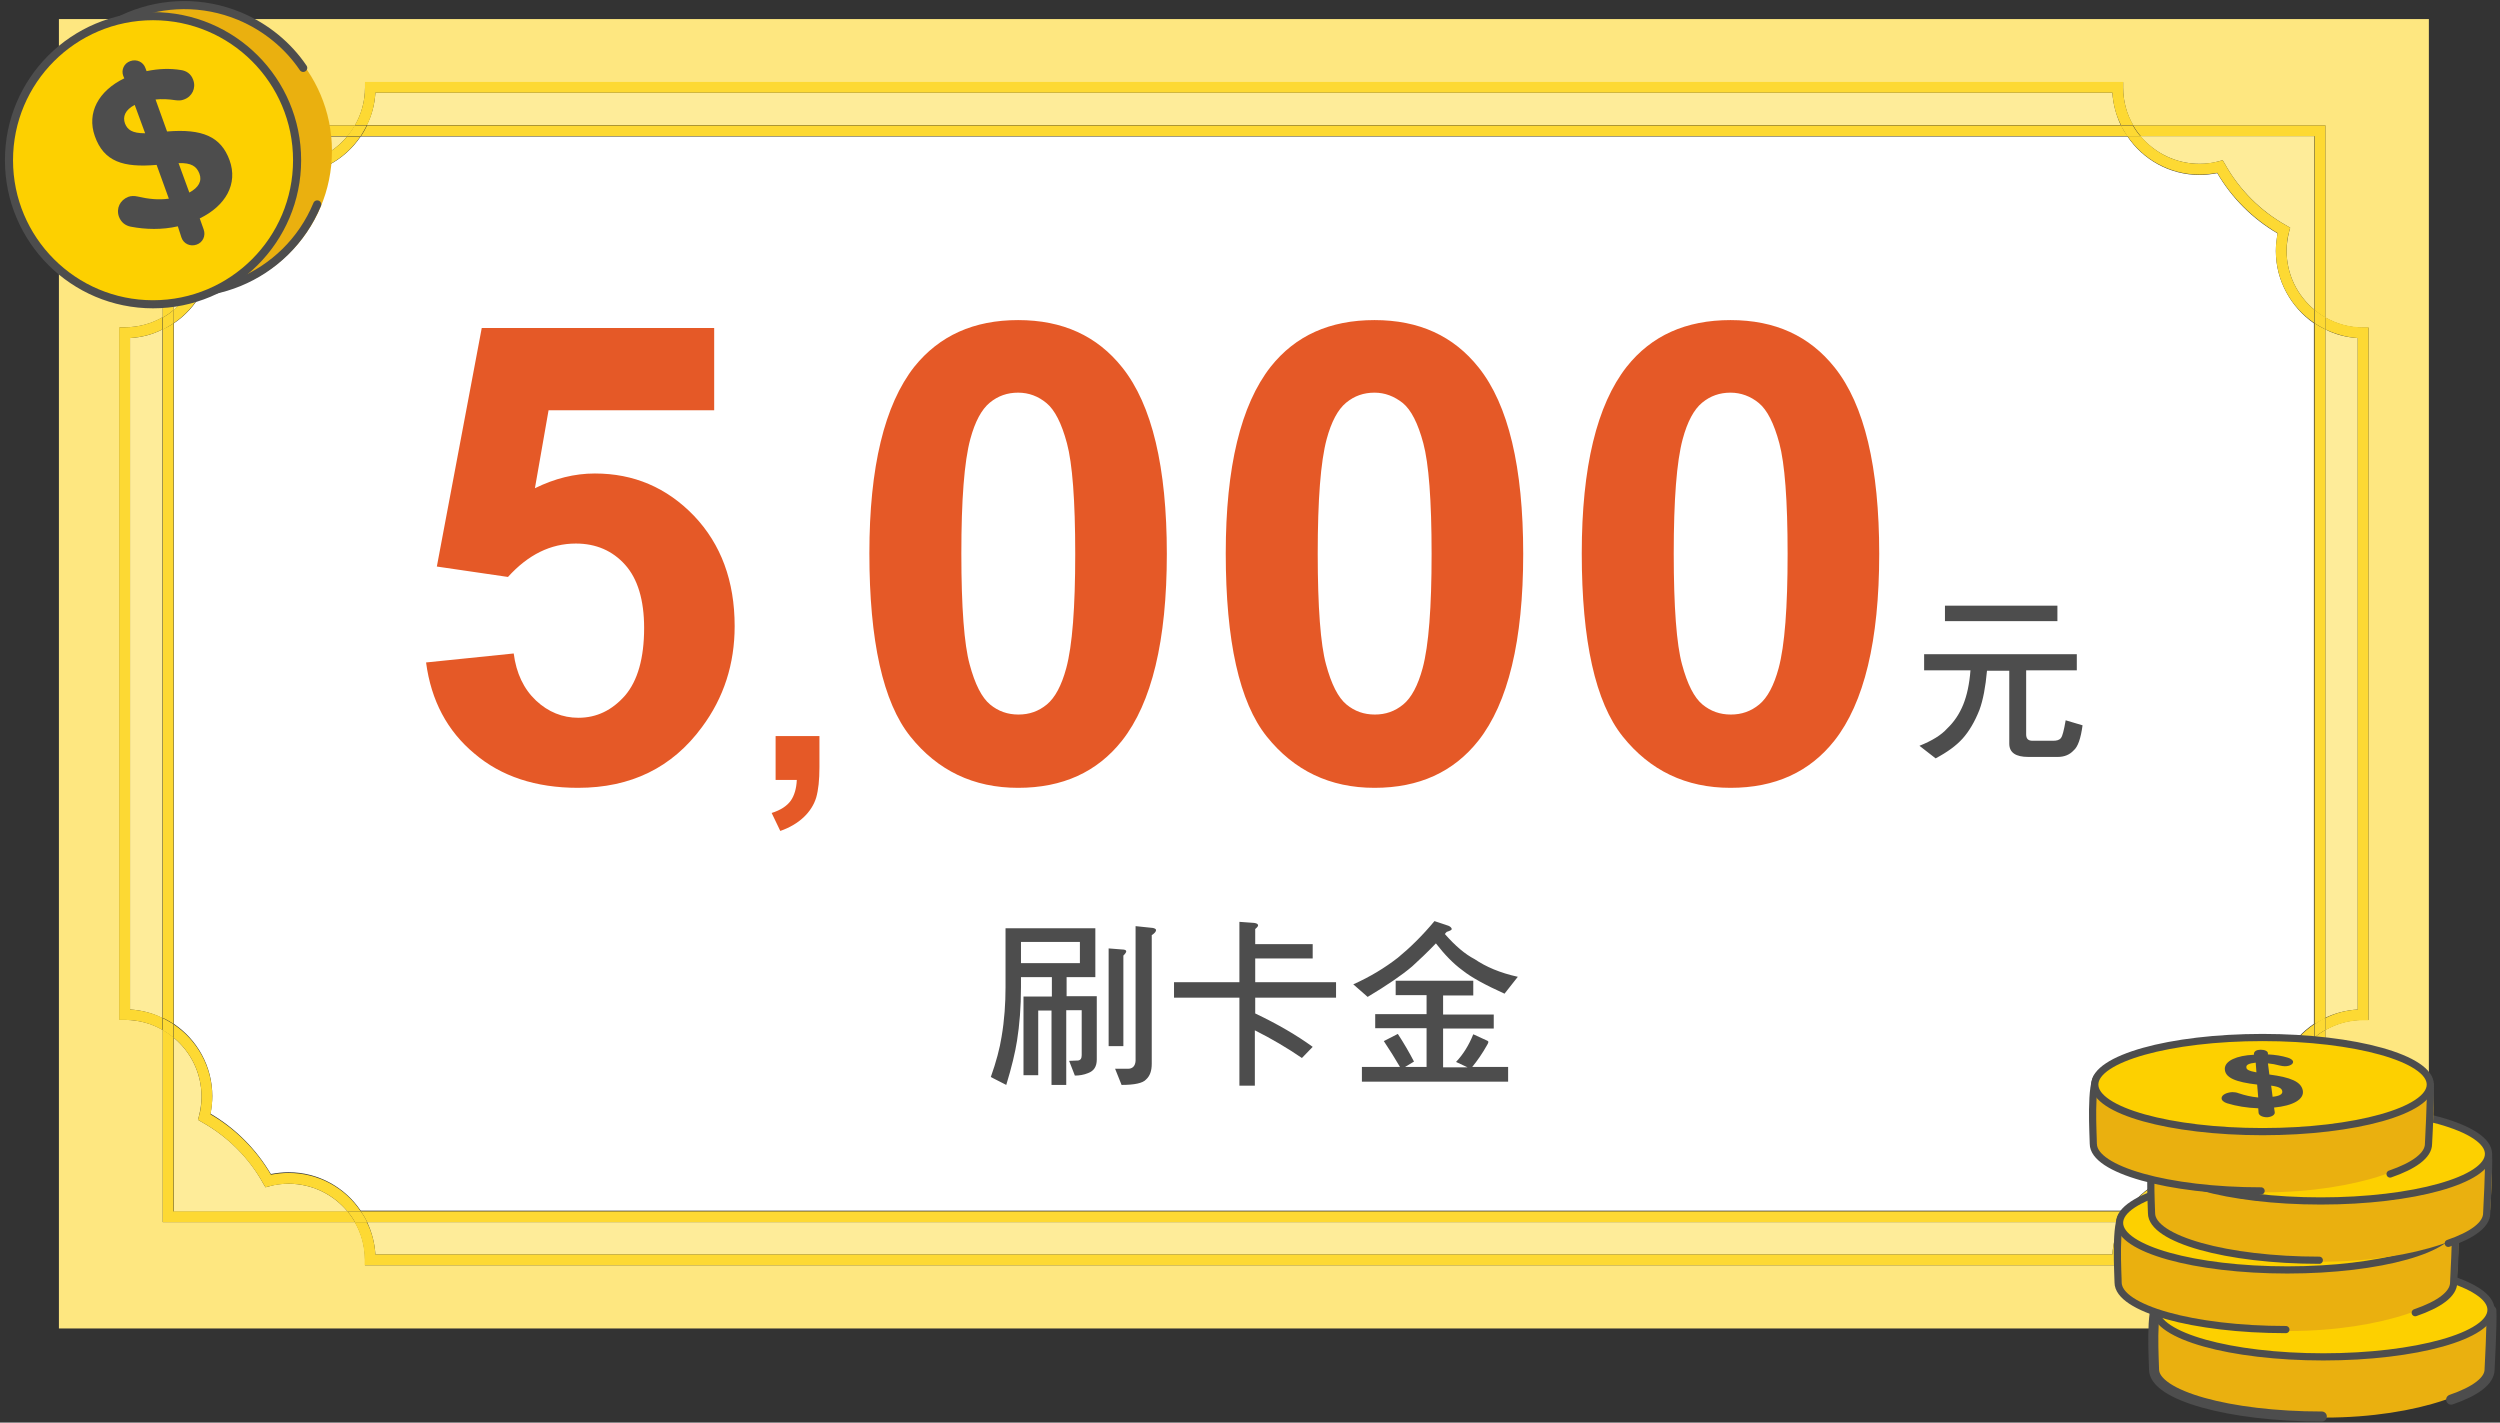
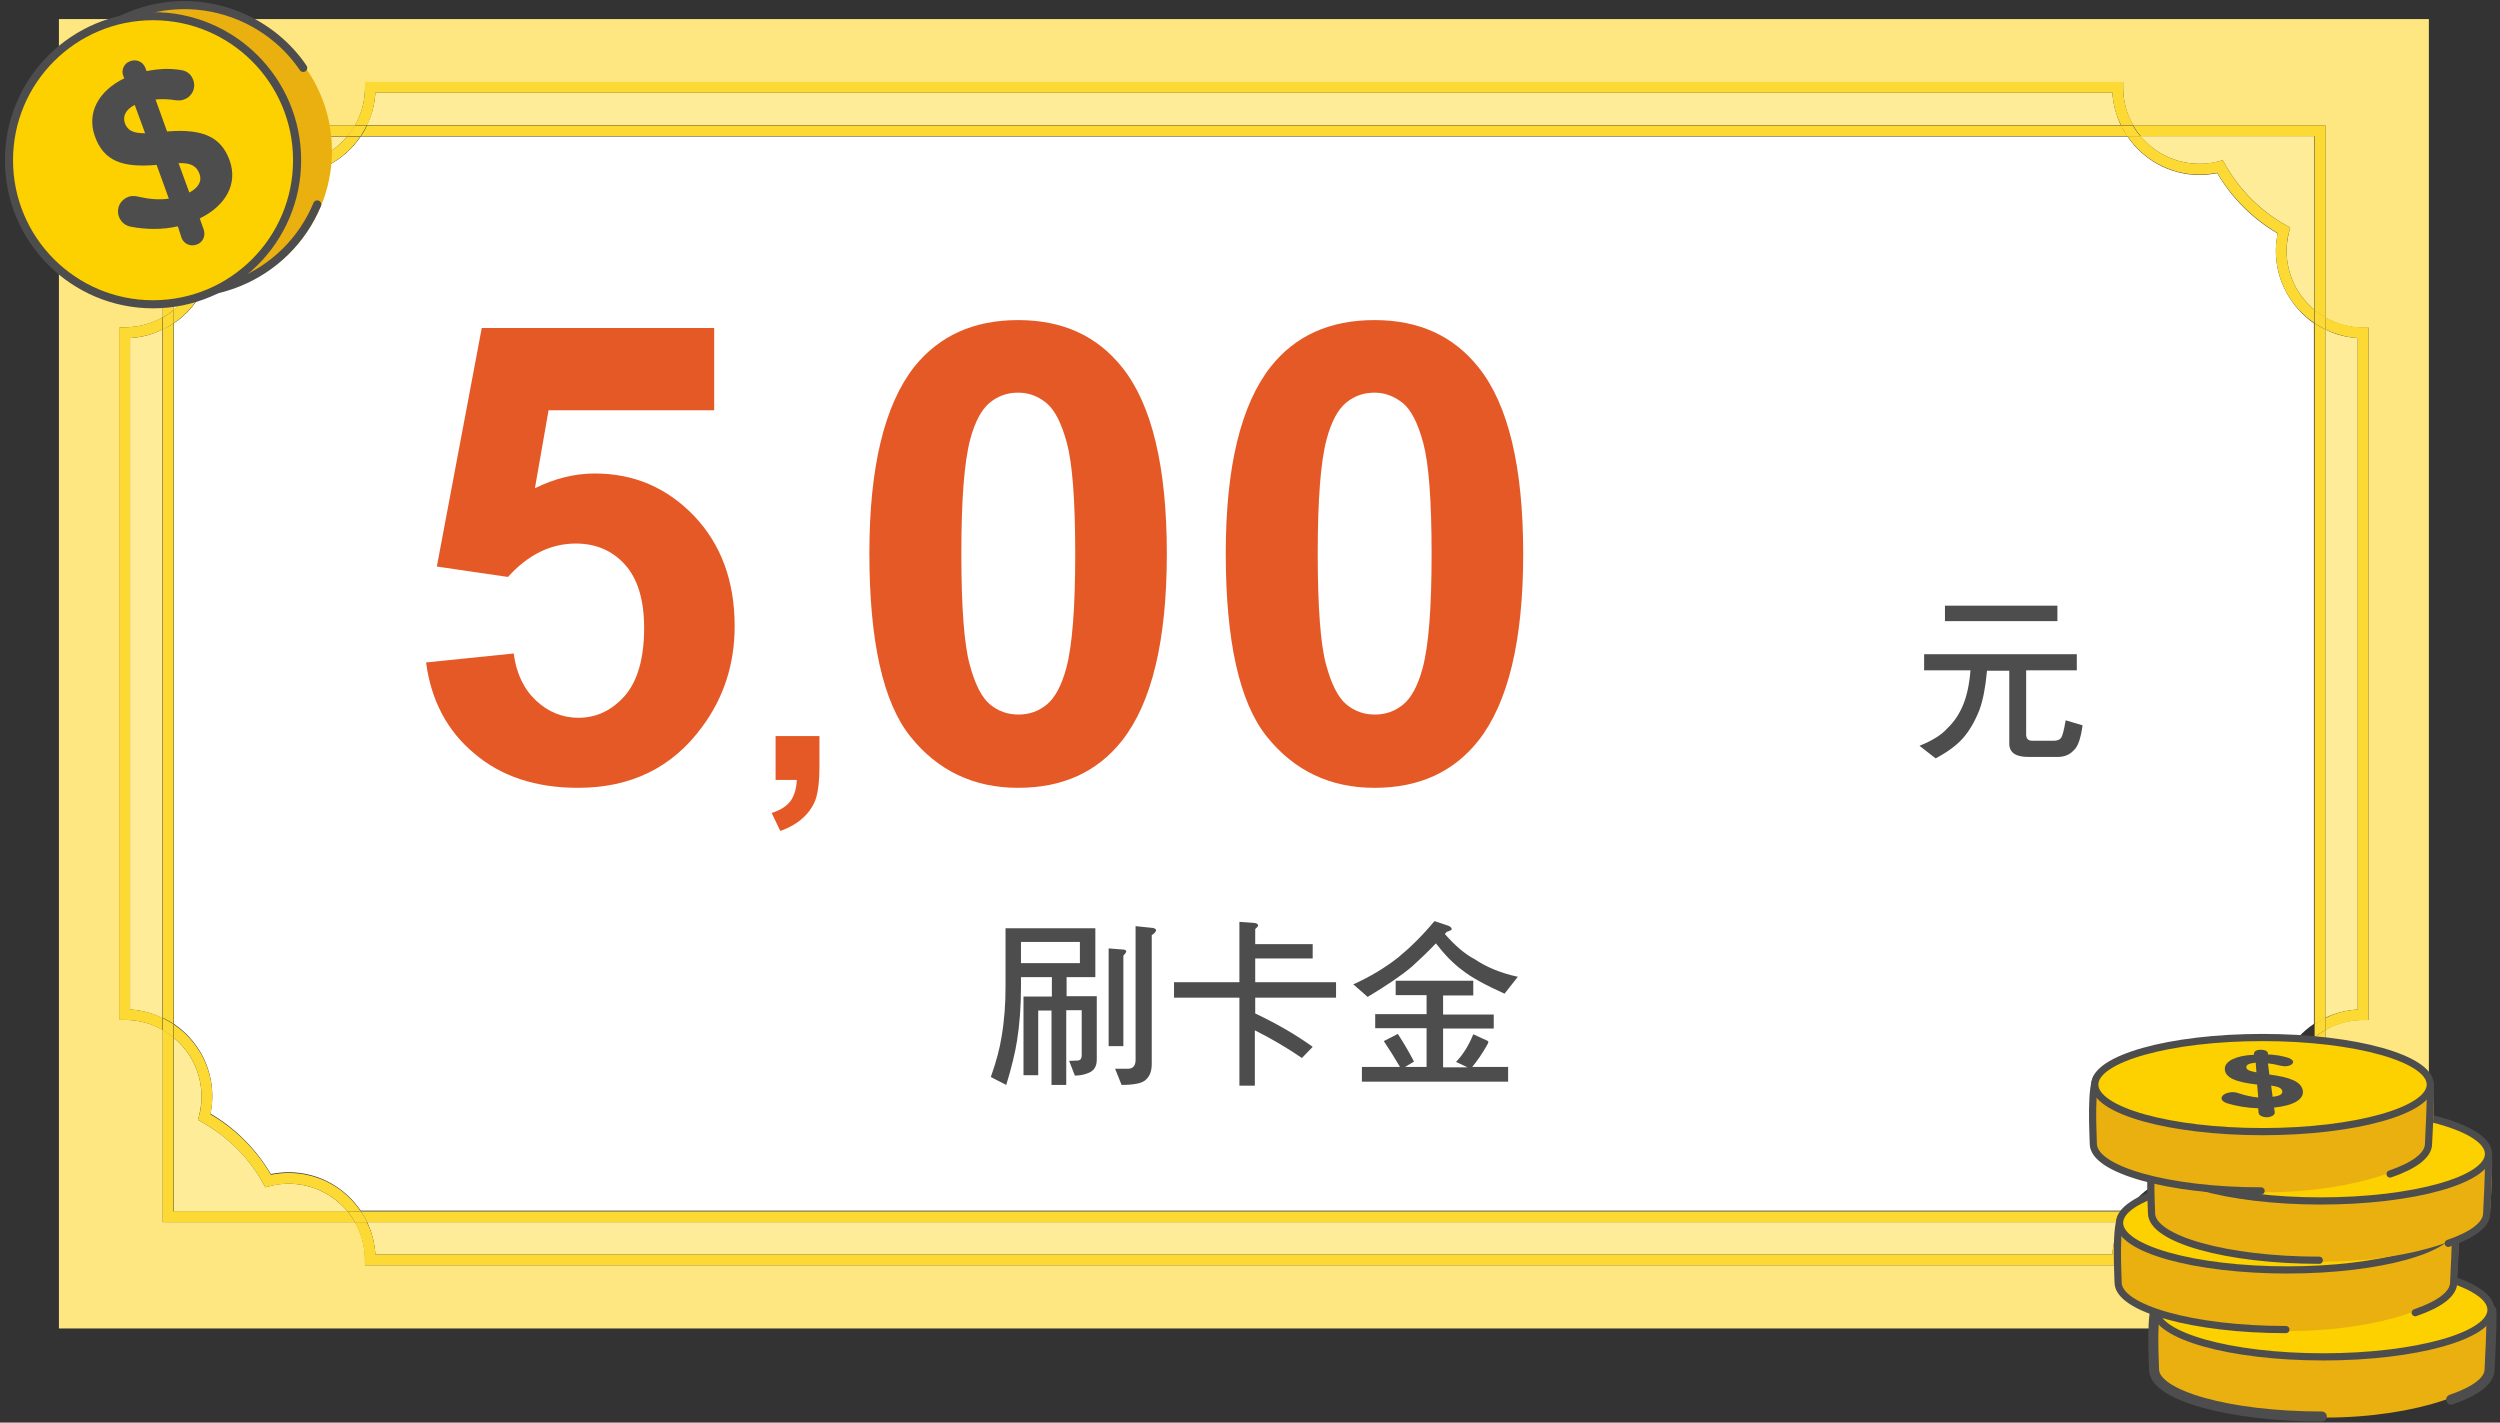
<svg xmlns="http://www.w3.org/2000/svg" version="1.1" id="圖層_1" x="0px" y="0px" viewBox="0 0 695.9 396" style="enable-background:new 0 0 695.9 396;" xml:space="preserve">
  <rect x="0" y="0" width="695.9" height="396" fill="#333333" stroke="none" />
  <style type="text/css">
	.st0{fill:#FEEC99;}
	.st1{fill:#FFFFFF;}
	.st2{fill:#FEE780;}
	.st3{fill:#FDD933;}
	.st4{fill:#4D4D4D;}
	.st5{fill:#E55927;}
	.st6{fill:#EAB00F;}
	.st7{fill:none;stroke:#4D4D4D;stroke-width:2.794;stroke-linecap:round;stroke-linejoin:round;stroke-miterlimit:10;}
	.st8{fill:#FDD000;stroke:#4D4D4D;stroke-width:2;stroke-linecap:round;stroke-linejoin:round;stroke-miterlimit:10;}
	.st9{fill:none;stroke:#4D4D4D;stroke-width:2;stroke-linecap:round;stroke-linejoin:round;stroke-miterlimit:10;}
	.st10{fill:none;stroke:#4D4D4D;stroke-width:2.254;stroke-linecap:round;stroke-linejoin:round;stroke-miterlimit:10;}
	.st11{fill:#FDD000;stroke:#4D4D4D;stroke-width:2.254;stroke-linecap:round;stroke-linejoin:round;stroke-miterlimit:10;}
</style>
  <g>
    <g>
      <path class="st0" d="M588,25.8H104.5c-0.2,3.2-1,6.3-2.4,9h488.2C589.1,32.1,588.2,29.1,588,25.8z" />
      <path class="st1" d="M633.5,69.9c0-1.6,0.2-3.3,0.5-4.9c-7-4.1-12.8-9.9-16.8-16.8c-1.6,0.3-3.3,0.5-4.9,0.5    c-8.4,0-15.8-4.3-20.1-10.7H100.4c-4.4,6.5-11.8,10.7-20.1,10.7c-1.6,0-3.3-0.2-4.9-0.5c-4.1,7-9.9,12.8-16.8,16.8    c0.3,1.6,0.5,3.3,0.5,4.9c0,8.4-4.3,15.8-10.7,20.1v195c6.5,4.4,10.7,11.8,10.7,20.1c0,1.6-0.2,3.3-0.5,4.9    c7,4.1,12.7,9.9,16.8,16.8c1.6-0.3,3.3-0.5,4.9-0.5c8.4,0,15.8,4.3,20.1,10.7h491.7c4.4-6.5,11.8-10.7,20.1-10.7    c1.6,0,3.3,0.2,4.9,0.5c4.1-7,9.9-12.8,16.8-16.8c-0.3-1.6-0.5-3.3-0.5-4.9c0-8.4,4.3-15.8,10.7-20.1V90    C637.8,85.6,633.5,78.2,633.5,69.9z" />
      <path class="st0" d="M636.5,305.2c0,1.8,0.2,3.6,0.7,5.3l0.3,1.1l-1,0.6c-7.3,4-13.2,10-17.2,17.2l-0.6,1l-1.1-0.3    c-1.7-0.4-3.5-0.7-5.3-0.7c-6.6,0-12.5,3-16.4,7.7h48.4v-48.4C639.6,292.7,636.5,298.6,636.5,305.2z" />
      <path class="st0" d="M56,69.9c0-1.8-0.2-3.6-0.7-5.3l-0.3-1.1l1-0.6c7.3-4,13.2-10,17.2-17.2l0.6-1l1.1,0.3    c1.7,0.4,3.5,0.7,5.3,0.7c6.6,0,12.5-3,16.4-7.7H48.3v48.4C53,82.4,56,76.5,56,69.9z" />
      <path class="st0" d="M80.3,329.5c-1.8,0-3.6,0.2-5.3,0.7l-1.1,0.3l-0.6-1c-4-7.3-10-13.2-17.2-17.2l-1-0.6l0.3-1.1    c0.4-1.7,0.7-3.5,0.7-5.3c0-6.6-3-12.5-7.7-16.4v48.4h48.4C92.8,332.5,86.9,329.5,80.3,329.5z" />
      <path class="st0" d="M36.2,94.1V281c3.2,0.2,6.3,1,9,2.4V91.7C42.5,93.1,39.5,93.9,36.2,94.1z" />
      <path class="st0" d="M612.3,45.6c1.8,0,3.6-0.2,5.3-0.7l1.1-0.3l0.6,1c4,7.2,10,13.2,17.2,17.2l1,0.6l-0.3,1.1    c-0.4,1.7-0.7,3.5-0.7,5.3c0,6.6,3,12.5,7.7,16.4V37.9h-48.4C599.8,42.6,605.7,45.6,612.3,45.6z" />
      <path class="st0" d="M656.3,281V94.1c-3.2-0.2-6.3-1-9-2.4v191.6C650,282,653.1,281.2,656.3,281z" />
      <path class="st2" d="M16.4,5.3v364.5h659.7V5.3H16.4z M659.3,283.9h-1.5c-3.8,0-7.4,1-10.5,2.8v53.5h-53.5    c-1.8,3.1-2.8,6.7-2.8,10.5v1.5H101.6v-1.5c0-3.8-1-7.4-2.8-10.5H45.3v-53.5c-3.1-1.8-6.7-2.8-10.5-2.8h-1.5V91.1h1.5    c3.8,0,7.4-1,10.5-2.8V34.9h53.5c1.8-3.1,2.8-6.7,2.8-10.5v-1.5H591v1.5c0,3.8,1,7.4,2.8,10.5h53.5v53.5c3.1,1.8,6.7,2.8,10.5,2.8    h1.5V283.9z" />
      <path class="st0" d="M104.5,349.2H588c0.2-3.2,1-6.3,2.4-9H102.2C103.5,343,104.3,346,104.5,349.2z" />
      <g>
        <g>
          <path class="st3" d="M80.3,326.5c-1.6,0-3.3,0.2-4.9,0.5c-4.1-7-9.9-12.8-16.8-16.8c0.3-1.6,0.5-3.3,0.5-4.9      c0-8.4-4.3-15.8-10.7-20.1v3.7c4.7,3.9,7.7,9.8,7.7,16.4c0,1.8-0.2,3.6-0.7,5.3l-0.3,1.1l1,0.6c7.2,4,13.2,10,17.2,17.2l0.6,1      l1.1-0.3c1.7-0.4,3.5-0.7,5.3-0.7c6.6,0,12.5,3,16.4,7.7h3.7C96.1,330.7,88.7,326.5,80.3,326.5z" />
          <path class="st3" d="M36.2,281V94.1c3.2-0.2,6.3-1,9-2.4v-3.4c-3.1,1.8-6.7,2.8-10.5,2.8h-1.5v192.8h1.5c3.8,0,7.4,1,10.5,2.8      v-3.4C42.5,282,39.5,281.2,36.2,281z" />
-           <path class="st3" d="M633.5,305.2c0,1.6,0.2,3.3,0.5,4.9c-7,4.1-12.8,9.9-16.8,16.8c-1.6-0.3-3.3-0.5-4.9-0.5      c-8.4,0-15.8,4.3-20.1,10.7h3.7c3.9-4.7,9.8-7.7,16.4-7.7c1.8,0,3.6,0.2,5.3,0.7l1.1,0.3l0.6-1c4-7.3,10-13.2,17.2-17.2l1-0.6      l-0.3-1.1c-0.4-1.7-0.7-3.5-0.7-5.3c0-6.6,3-12.5,7.7-16.4v-3.7C637.8,289.4,633.5,296.8,633.5,305.2z" />
          <path class="st3" d="M612.3,48.6c1.6,0,3.3-0.2,4.9-0.5c4.1,7,9.9,12.7,16.8,16.8c-0.3,1.6-0.5,3.3-0.5,4.9      c0,8.4,4.3,15.8,10.7,20.1v-3.7c-4.7-3.9-7.7-9.8-7.7-16.4c0-1.8,0.2-3.6,0.7-5.3l0.3-1.1l-1-0.6c-7.3-4-13.2-10-17.2-17.2      l-0.6-1l-1.1,0.3c-1.7,0.4-3.5,0.7-5.3,0.7c-6.6,0-12.5-3-16.4-7.7h-3.7C596.5,44.3,603.9,48.6,612.3,48.6z" />
          <path class="st3" d="M647.3,88.3v3.4c2.8,1.3,5.8,2.2,9,2.4V281c-3.2,0.2-6.3,1-9,2.4v3.4c3.1-1.8,6.7-2.8,10.5-2.8h1.5V91.1      h-1.5C654,91.1,650.4,90.1,647.3,88.3z" />
          <path class="st3" d="M59,69.9c0-1.6-0.2-3.3-0.5-4.9c7-4.1,12.8-9.9,16.8-16.8c1.6,0.3,3.3,0.5,4.9,0.5      c8.4,0,15.8-4.3,20.1-10.7h-3.7c-3.9,4.7-9.8,7.7-16.4,7.7c-1.8,0-3.6-0.2-5.3-0.7l-1.1-0.3l-0.6,1c-4,7.3-10,13.2-17.2,17.2      l-1,0.6l0.3,1.1c0.4,1.7,0.7,3.5,0.7,5.3c0,6.6-3,12.5-7.7,16.4V90C54.8,85.6,59,78.2,59,69.9z" />
          <path class="st3" d="M588,349.2H104.5c-0.2-3.2-1-6.3-2.4-9h-3.4c1.8,3.1,2.8,6.7,2.8,10.5v1.5H591v-1.5c0-3.8,1-7.4,2.8-10.5      h-3.4C589.1,343,588.2,346,588,349.2z" />
          <path class="st3" d="M104.5,25.8H588c0.2,3.2,1,6.3,2.4,9h3.4c-1.8-3.1-2.8-6.7-2.8-10.5v-1.5H101.6v1.5c0,3.8-1,7.4-2.8,10.5      h3.4C103.5,32.1,104.3,29.1,104.5,25.8z" />
          <path class="st3" d="M644.3,285.1c1-0.6,2-1.2,3-1.7V91.7c-1-0.5-2.1-1.1-3-1.7V285.1z" />
          <path class="st3" d="M45.3,91.7v191.6c1,0.5,2.1,1.1,3,1.7V90C47.3,90.7,46.3,91.2,45.3,91.7z" />
          <path class="st3" d="M644.3,337.2h-48.4c-0.8,0.9-1.5,1.9-2.1,3h53.5v-53.5c-1.1,0.6-2.1,1.3-3,2.1V337.2z" />
          <path class="st3" d="M48.3,37.9h48.4c0.8-0.9,1.5-1.9,2.1-3H45.3v53.5c1.1-0.6,2.1-1.3,3-2.1V37.9z" />
          <path class="st3" d="M102.2,340.2h488.2c0.5-1,1.1-2.1,1.7-3H100.4C101.1,338.1,101.7,339.1,102.2,340.2z" />
          <path class="st3" d="M48.3,337.2v-48.4c-0.9-0.8-1.9-1.5-3-2.1v53.5h53.5c-0.6-1.1-1.3-2.1-2.1-3H48.3z" />
          <path class="st3" d="M590.4,34.9H102.2c-0.5,1-1.1,2.1-1.7,3h491.7C591.5,36.9,590.9,35.9,590.4,34.9z" />
          <path class="st3" d="M644.3,37.9v48.4c0.9,0.8,1.9,1.5,3,2.1V34.9h-53.5c0.6,1.1,1.3,2.1,2.1,3H644.3z" />
        </g>
        <path class="st3" d="M100.4,37.9c0.6-1,1.2-2,1.7-3h-3.4c-0.6,1.1-1.3,2.1-2.1,3H100.4z" />
        <path class="st3" d="M100.4,337.2h-3.7c0.8,0.9,1.5,1.9,2.1,3h3.4C101.7,339.1,101.1,338.1,100.4,337.2z" />
        <path class="st3" d="M592.1,337.2c-0.6,1-1.2,2-1.7,3h3.4c0.6-1.1,1.3-2.1,2.1-3H592.1z" />
        <path class="st3" d="M644.3,285.1v3.7c0.9-0.8,1.9-1.5,3-2.1v-3.4C646.2,283.8,645.2,284.4,644.3,285.1z" />
        <path class="st3" d="M48.3,90v-3.7c-0.9,0.8-1.9,1.5-3,2.1v3.4C46.3,91.2,47.3,90.7,48.3,90z" />
        <path class="st3" d="M592.1,37.9h3.7c-0.8-0.9-1.5-1.9-2.1-3h-3.4C590.9,35.9,591.5,36.9,592.1,37.9z" />
        <path class="st3" d="M644.3,90c1,0.6,2,1.2,3,1.7v-3.4c-1.1-0.6-2.1-1.3-3-2.1V90z" />
        <path class="st3" d="M48.3,285.1c-1-0.6-2-1.2-3-1.7v3.4c1.1,0.6,2.1,1.3,3,2.1V285.1z" />
      </g>
    </g>
    <g>
      <g>
        <g>
          <path class="st4" d="M304.9,258.4V272h-8v5.3h8.4v17.6c0,2-0.8,3.2-2.4,3.8c-1.2,0.5-2.5,0.7-3.7,0.7l-1.6-4.1l2.5-0.1      c0.7-0.1,1-0.6,1-1.5v-12.5h-4.3V302h-4.1v-20.7H289v18h-4.1v-21.9h7.9V272h-8.6v2.8c0,5.5-0.4,10.5-1.1,14.9      c-0.5,3.2-1.5,7.4-3,12.3l-4.3-2.2c1.5-4.2,2.5-8,3-11.2c0.8-4.7,1.1-9.3,1.1-13.8v-16.4H304.9z M300.6,268.1v-5.9h-16.4v5.9      H300.6z M312.4,264.3c0.7,0,1.1,0.2,1.1,0.5c0,0.3-0.3,0.7-0.8,1.2v25.2h-4.1V264L312.4,264.3z M320.9,258.3      c0.5,0.1,0.9,0.3,0.9,0.6c0,0.4-0.4,0.9-1.2,1.4v35.8c0,2-0.5,3.4-1.6,4.4c-0.9,1-3.2,1.5-6.8,1.5l-1.8-4.5h3.6      c1.2,0,2-0.7,2.1-2.2v-37.5L320.9,258.3z" />
          <path class="st4" d="M349.1,256.9c0.7,0.1,1.1,0.3,1.1,0.7c0,0.2-0.2,0.5-0.8,1v4.2h16v4h-16v6.6h22.5v4.3h-22.5v4.4      c6.3,3,11.6,6.1,16,9.3l-3,3.1c-4.1-2.8-8.5-5.4-13.1-7.7v15.4h-4.3v-24.5h-18.2v-4.3h18.2v-16.8L349.1,256.9z" />
          <path class="st4" d="M403.2,257.7c0.5,0.2,0.9,0.6,0.9,0.9s-0.5,0.5-1.4,0.8c-0.2,0.2-0.4,0.4-0.5,0.6c2.9,3.3,5.6,5.6,8.3,7      c3.1,2.1,7,3.8,12,4.9l-3.7,4.7c-5.3-2.4-9.2-4.5-11.7-6.5c-2.6-1.9-5-4.4-7.4-7.5c-2.2,2.3-4.5,4.5-6.6,6.4      c-2.8,2.4-6.9,5.2-12.4,8.5l-4-3.5c4.7-2.1,8.8-4.6,12.4-7.4c3.3-2.7,6.8-6.1,10.2-10.2L403.2,257.7z M410.1,273v4.1h-8.4v5.3      h14.1v3.9h-14.1v10.8h6.8l-3.2-1.5c2-2.1,3.6-4.7,4.8-7.7l3.7,1.7c0.3,0.1,0.5,0.3,0.5,0.4c0,0.3-0.2,0.6-0.3,0.8      c-1.4,2.5-2.8,4.5-4.2,6.2h10v4.1h-40.7v-4.1h10.6c-1.4-2.4-2.9-4.8-4.5-7.2l3.9-2c1.7,2.6,3.2,5.2,4.5,7.7l-2.5,1.5h6v-10.8      h-14.3v-3.9h14.3v-5.3h-8.6V273H410.1z" />
        </g>
      </g>
      <g>
        <g>
          <path class="st5" d="M118.6,184.4l24.4-2.5c0.7,5.5,2.8,9.9,6.2,13.1c3.4,3.2,7.4,4.8,11.8,4.8c5.1,0,9.4-2.1,13-6.2      c3.5-4.1,5.3-10.4,5.3-18.8c0-7.8-1.8-13.7-5.3-17.6c-3.5-3.9-8.1-5.9-13.7-5.9c-7,0-13.3,3.1-18.9,9.3l-19.8-2.9l12.5-66.4      h64.7v22.9h-46.1l-3.8,21.7c5.5-2.7,11-4.1,16.7-4.1c10.8,0,20,3.9,27.6,11.8c7.5,7.9,11.3,18.1,11.3,30.7      c0,10.5-3,19.9-9.1,28.1c-8.3,11.3-19.8,16.9-34.5,16.9c-11.8,0-21.4-3.2-28.8-9.5C124.5,203.5,120,195,118.6,184.4z" />
          <path class="st5" d="M215.9,204.9h12.2v8.7c0,3.5-0.3,6.3-0.9,8.4c-0.6,2-1.8,3.9-3.5,5.5c-1.7,1.6-3.9,2.9-6.5,3.8l-2.4-5      c2.5-0.8,4.2-1.9,5.3-3.4c1-1.4,1.6-3.4,1.7-5.8h-5.9V204.9z" />
          <path class="st5" d="M283.4,89.1c12.4,0,22,4.4,29,13.2c8.3,10.4,12.4,27.8,12.4,51.9c0,24.1-4.2,41.5-12.5,52      c-6.9,8.7-16.5,13.1-28.9,13.1c-12.4,0-22.4-4.8-30-14.3c-7.6-9.5-11.4-26.6-11.4-51c0-24,4.2-41.3,12.5-51.9      C261.5,93.4,271.1,89.1,283.4,89.1z M283.4,109.3c-3,0-5.6,0.9-7.9,2.8c-2.3,1.9-4.1,5.3-5.4,10.1c-1.7,6.3-2.5,17-2.5,31.9      c0,15,0.8,25.3,2.3,30.8c1.5,5.6,3.4,9.3,5.7,11.2c2.3,1.9,4.9,2.8,7.9,2.8s5.6-0.9,7.9-2.8c2.3-1.9,4.1-5.3,5.4-10.1      c1.7-6.3,2.5-16.9,2.5-31.8c0-15-0.8-25.2-2.3-30.8c-1.5-5.6-3.4-9.3-5.7-11.2C289,110.3,286.4,109.3,283.4,109.3z" />
          <path class="st5" d="M382.6,89.1c12.4,0,22,4.4,29,13.2c8.3,10.4,12.4,27.8,12.4,51.9c0,24.1-4.2,41.5-12.5,52      c-6.9,8.7-16.5,13.1-28.9,13.1c-12.4,0-22.4-4.8-30-14.3c-7.6-9.5-11.4-26.6-11.4-51c0-24,4.2-41.3,12.5-51.9      C360.6,93.4,370.2,89.1,382.6,89.1z M382.6,109.3c-3,0-5.6,0.9-7.9,2.8c-2.3,1.9-4.1,5.3-5.4,10.1c-1.7,6.3-2.5,17-2.5,31.9      c0,15,0.8,25.3,2.3,30.8c1.5,5.6,3.4,9.3,5.7,11.2c2.3,1.9,4.9,2.8,7.9,2.8c3,0,5.6-0.9,7.9-2.8c2.3-1.9,4.1-5.3,5.4-10.1      c1.7-6.3,2.5-16.9,2.5-31.8c0-15-0.8-25.2-2.3-30.8c-1.5-5.6-3.4-9.3-5.7-11.2C388.1,110.3,385.5,109.3,382.6,109.3z" />
-           <path class="st5" d="M481.7,89.1c12.4,0,22,4.4,29,13.2c8.3,10.4,12.4,27.8,12.4,51.9c0,24.1-4.2,41.5-12.5,52      c-6.9,8.7-16.5,13.1-28.9,13.1c-12.4,0-22.4-4.8-30-14.3c-7.6-9.5-11.4-26.6-11.4-51c0-24,4.2-41.3,12.5-51.9      C459.7,93.4,469.3,89.1,481.7,89.1z M481.7,109.3c-3,0-5.6,0.9-7.9,2.8c-2.3,1.9-4.1,5.3-5.4,10.1c-1.7,6.3-2.5,17-2.5,31.9      c0,15,0.8,25.3,2.3,30.8c1.5,5.6,3.4,9.3,5.7,11.2c2.3,1.9,4.9,2.8,7.9,2.8s5.6-0.9,7.9-2.8c2.3-1.9,4.1-5.3,5.4-10.1      c1.7-6.3,2.5-16.9,2.5-31.8c0-15-0.8-25.2-2.3-30.8c-1.5-5.6-3.4-9.3-5.7-11.2C487.3,110.3,484.6,109.3,481.7,109.3z" />
          <path class="st4" d="M578.1,182.1v4.5h-14.1v17.8c0,1.2,0.5,1.8,1.8,1.8h5.7c1,0,1.8-0.2,2.2-0.8c0.4-0.5,0.8-2,1.3-4.9l4.7,1.4      c-0.5,3.7-1.3,6-2.5,7c-1.1,1.2-2.6,1.8-4.4,1.8h-8.2c-3.5,0-5.3-1.2-5.3-3.7v-20.3h-6.2c-0.4,4.5-1.1,8.2-2.1,10.9      c-1.3,3.3-2.9,6-4.7,8c-1.8,2-4.3,3.8-7.5,5.5l-4.5-3.5c3.5-1.4,6.1-3,7.7-4.8c1.9-1.8,3.4-4,4.5-6.7c1-2.5,1.7-5.6,2-9.5h-12.9      v-4.5H578.1z M572.7,168.6v4.3h-31.3v-4.3H572.7z" />
        </g>
      </g>
    </g>
    <g>
      <g>
        <path class="st6" d="M693.9,379.6c0,7.2-20.9,15-46.7,15c-25.8,0-46.7-5.9-46.7-13.1c0-1.9-2.7-18,0-19.6c7.3-4.5,27.8,0,46.7,0     c19.4,0,38.7-3.8,45.8,0.9C695.3,364.3,693.9,377.8,693.9,379.6z" />
        <path class="st7" d="M682.3,389.6c6.7-2.3,10.7-5.2,10.7-8.4c0,0,0.7-13,0.5-16.4" />
        <path class="st7" d="M671.7,363.7c-7.3-1.3-16.1-2.1-25.4-2.1c-19.4,0-38.2-4-45.3,0.7c-2.4,1.6-1.4,17.1-1.4,18.9     c0,7.2,20.9,13.1,46.7,13.1" />
        <ellipse class="st8" cx="646.7" cy="364.6" rx="46.7" ry="13.1" />
      </g>
      <g>
        <path class="st6" d="M683.9,355.5c0,7.2-20.9,15-46.7,15c-25.8,0-46.7-5.9-46.7-13.1c0-1.9-2.7-18,0-19.6c7.3-4.5,27.8,0,46.7,0     c19.4,0,38.7-3.8,45.8,0.9C685.3,340.1,683.9,353.7,683.9,355.5z" />
        <path class="st9" d="M672.3,365.4c6.7-2.3,10.7-5.2,10.7-8.4c0,0,0.7-13,0.5-16.4" />
        <path class="st9" d="M661.7,339.5c-7.3-1.3-16.1-2.1-25.4-2.1c-19.4,0-38.2-4-45.3,0.7c-2.4,1.6-1.4,17.1-1.4,18.9     c0,7.2,20.9,13.1,46.7,13.1" />
        <ellipse class="st8" cx="636.7" cy="340.4" rx="46.7" ry="13.1" />
      </g>
      <g>
        <path class="st6" d="M693.2,336.2c0,7.2-20.9,15-46.7,15c-25.8,0-46.7-5.9-46.7-13.1c0-1.9-2.7-18,0-19.6c7.3-4.5,27.8,0,46.7,0     c19.4,0,38.7-3.8,45.8,0.9C694.6,320.8,693.2,334.4,693.2,336.2z" />
        <path class="st9" d="M681.5,346.1c6.7-2.3,10.7-5.2,10.7-8.4c0,0,0.7-13,0.5-16.4" />
        <path class="st9" d="M671,320.2c-7.3-1.3-16.1-2.1-25.4-2.1c-19.4,0-38.2-4-45.3,0.7c-2.4,1.6-1.4,17.1-1.4,18.9     c0,7.2,20.9,13.1,46.7,13.1" />
        <ellipse class="st8" cx="646" cy="321.2" rx="46.7" ry="13.1" />
      </g>
      <g>
        <path class="st6" d="M677,316.9c0,7.2-20.9,15-46.7,15c-25.8,0-46.7-5.9-46.7-13.1c0-1.9-2.7-18,0-19.6c7.3-4.5,27.8,0,46.7,0     c19.4,0,38.7-3.8,45.8,0.9C678.4,301.5,677,315.1,677,316.9z" />
        <path class="st9" d="M665.3,326.8c6.7-2.3,10.7-5.2,10.7-8.4c0,0,0.7-13,0.5-16.4" />
        <path class="st9" d="M654.8,300.9c-7.3-1.3-16.1-2.1-25.4-2.1c-19.4,0-38.2-4-45.3,0.7c-2.4,1.6-1.4,17.1-1.4,18.9     c0,7.2,20.9,13.1,46.7,13.1" />
        <ellipse class="st8" cx="629.8" cy="301.9" rx="46.7" ry="13.1" />
      </g>
      <path class="st4" d="M629.3,292.2c1.1,0,2,0.4,2,1l0,0.3c2,0.1,3.9,0.4,5.5,0.9c0.7,0.2,1.4,0.6,1.5,1.1c0.1,0.7-0.9,1.3-2.3,1.3    c-0.5,0-0.9-0.1-1.4-0.2c-1.1-0.3-2.2-0.5-3.3-0.6l0.4,3.1c6,0.8,8.8,2,9.3,4.4c0.5,2.5-2.7,4.3-8,4.8l0.2,1.3    c0.1,0.7-0.8,1.3-2.1,1.4c-1.3,0-2.3-0.5-2.4-1.2l-0.1-1.3c-3.1-0.1-6.1-0.6-8.7-1.4c-0.9-0.3-1.5-0.8-1.5-1.4    c0-0.9,1.3-1.6,3-1.7c0.6,0,1.2,0.1,1.7,0.3c1.8,0.6,3.5,1,5.5,1.2l-0.3-3.6c-6-0.7-9-1.9-9-4.4c0-2.2,3.3-3.7,8.1-3.9l0-0.2    C627.4,292.6,628.2,292.2,629.3,292.2z M628.1,298.5l-0.2-2.7c-1.9,0.2-2.7,0.6-2.6,1.3C625.3,297.7,625.9,298.1,628.1,298.5z     M632.2,302.2l0.4,3.1c1.9-0.2,2.8-0.7,2.7-1.5C635.2,303,634.5,302.5,632.2,302.2z" />
    </g>
    <g>
      <circle class="st6" cx="52.3" cy="42" r="40.1" />
      <path class="st10" d="M88.3,56.9c-8.5,20.5-32,30.1-52.4,21.6s-30.1-32-21.6-52.4S46.2-4,66.7,4.5c7.4,3.1,13.5,8.2,17.7,14.4" />
      <circle class="st11" cx="42.6" cy="44.6" r="40.1" />
      <g>
        <path class="st4" d="M36.3,17c1.7-0.6,3.6,0.2,4.2,2l0.3,0.8c3.4-0.7,6.5-0.8,9.6-0.3c1.4,0.2,2.8,1,3.4,2.8     c0.8,2.2-0.3,4.6-2.6,5.4c-0.7,0.3-1.5,0.3-2.3,0.2c-2-0.3-3.9-0.4-5.6-0.2l3.2,8.9c9.8-0.8,15,1.4,17.4,8     c2.4,6.6-1.1,12.7-8.3,16.2l1.1,3.1c0.6,1.7-0.2,3.6-2,4.2c-1.7,0.6-3.6-0.2-4.2-2L49.5,63c-4.4,1-8.9,0.9-13.1,0.1     c-1.5-0.3-2.7-1.2-3.3-2.8c-0.8-2.3,0.3-4.6,2.6-5.5c0.8-0.3,1.7-0.3,2.6-0.1c3,0.7,5.8,1,8.7,0.6l-3.4-9.4     c-9.3,0.8-14.7-0.9-17.2-8c-2.3-6.5,1-12.6,8.2-16.1l-0.3-0.7C33.7,19.5,34.5,17.6,36.3,17z M40.4,37.1l-2.9-7.9     c-2.7,1.4-3.4,3.3-2.7,5.2C35.5,36.1,36.7,37.1,40.4,37.1z M49.7,45.4l3,8.2c2.6-1.4,3.6-3.2,2.8-5.3     C54.7,46.3,53.3,45.3,49.7,45.4z" />
      </g>
    </g>
  </g>
</svg>